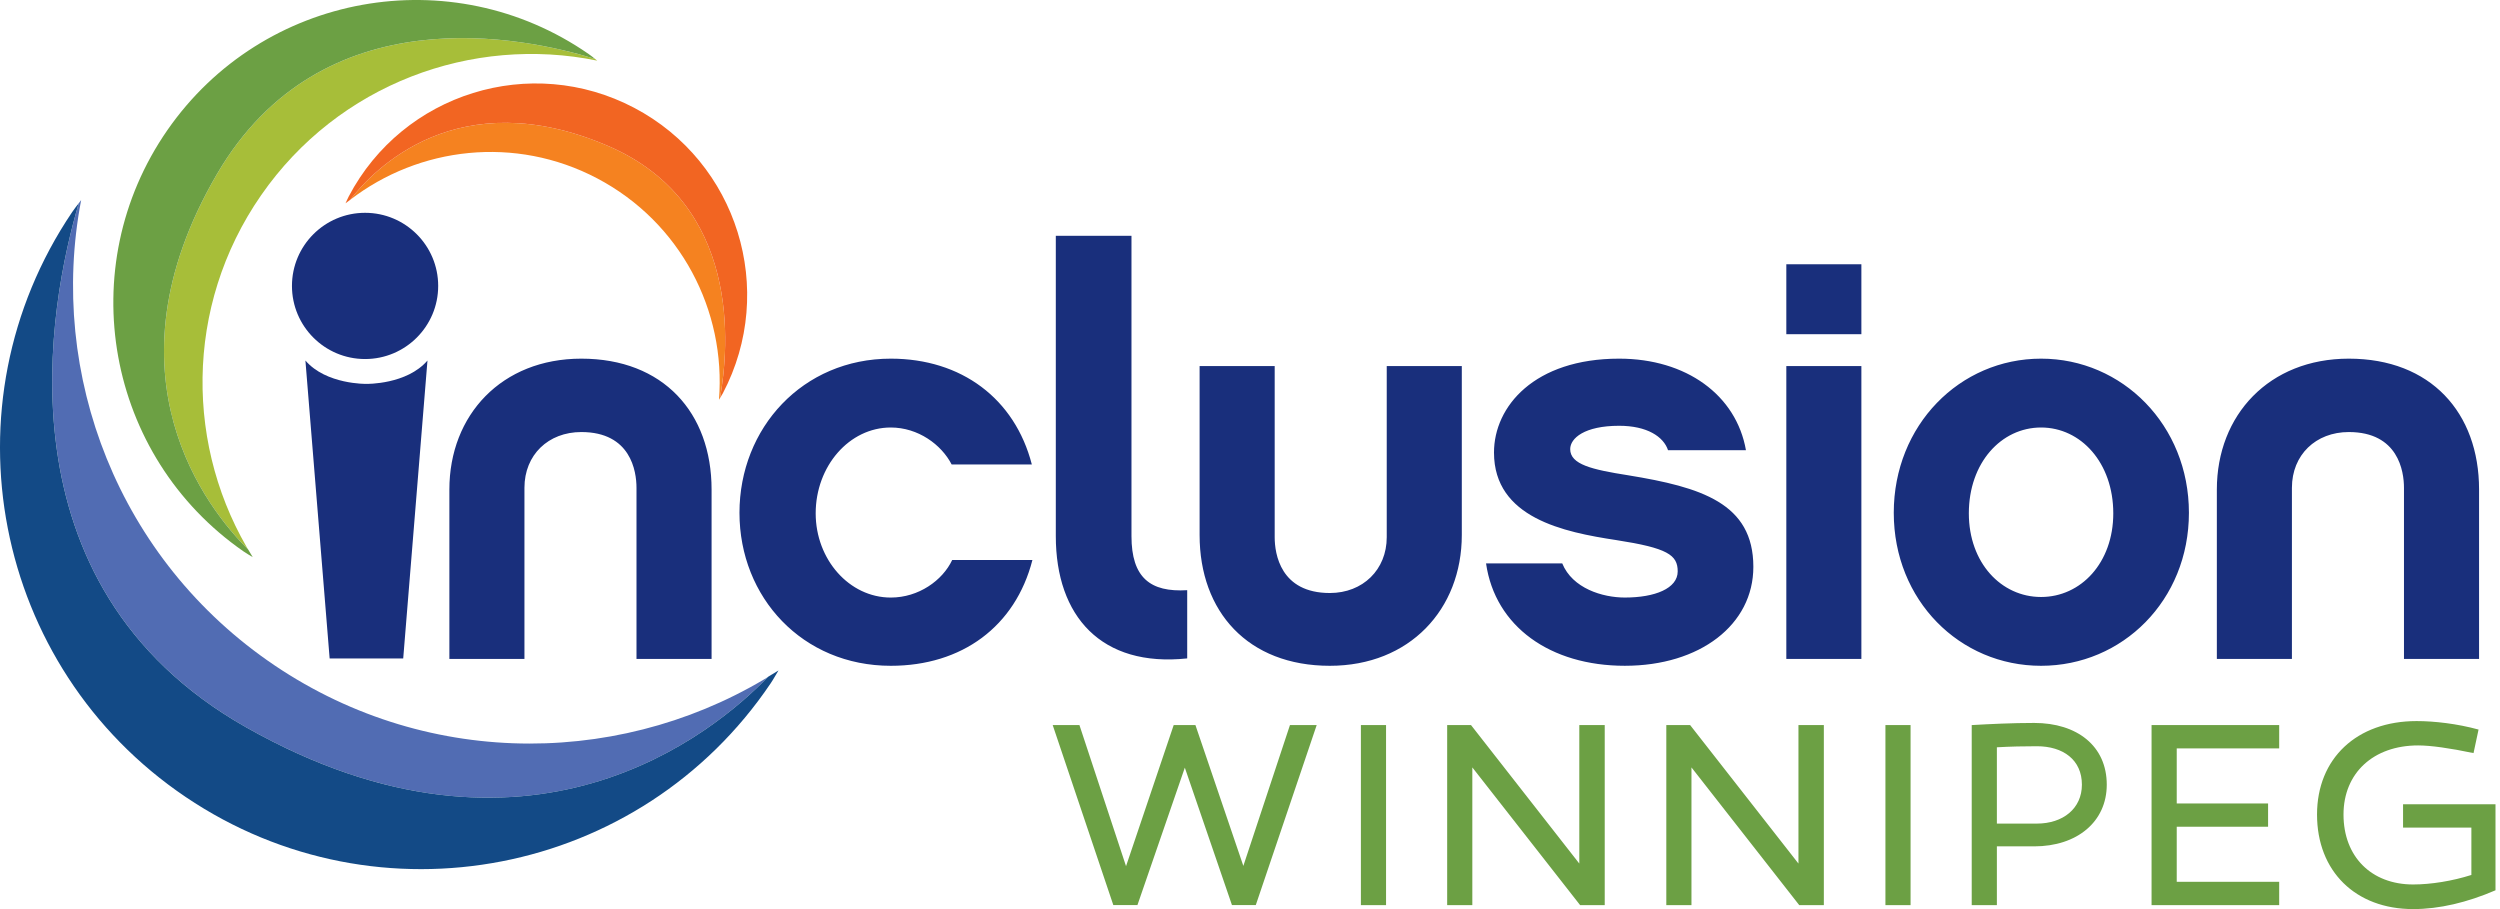
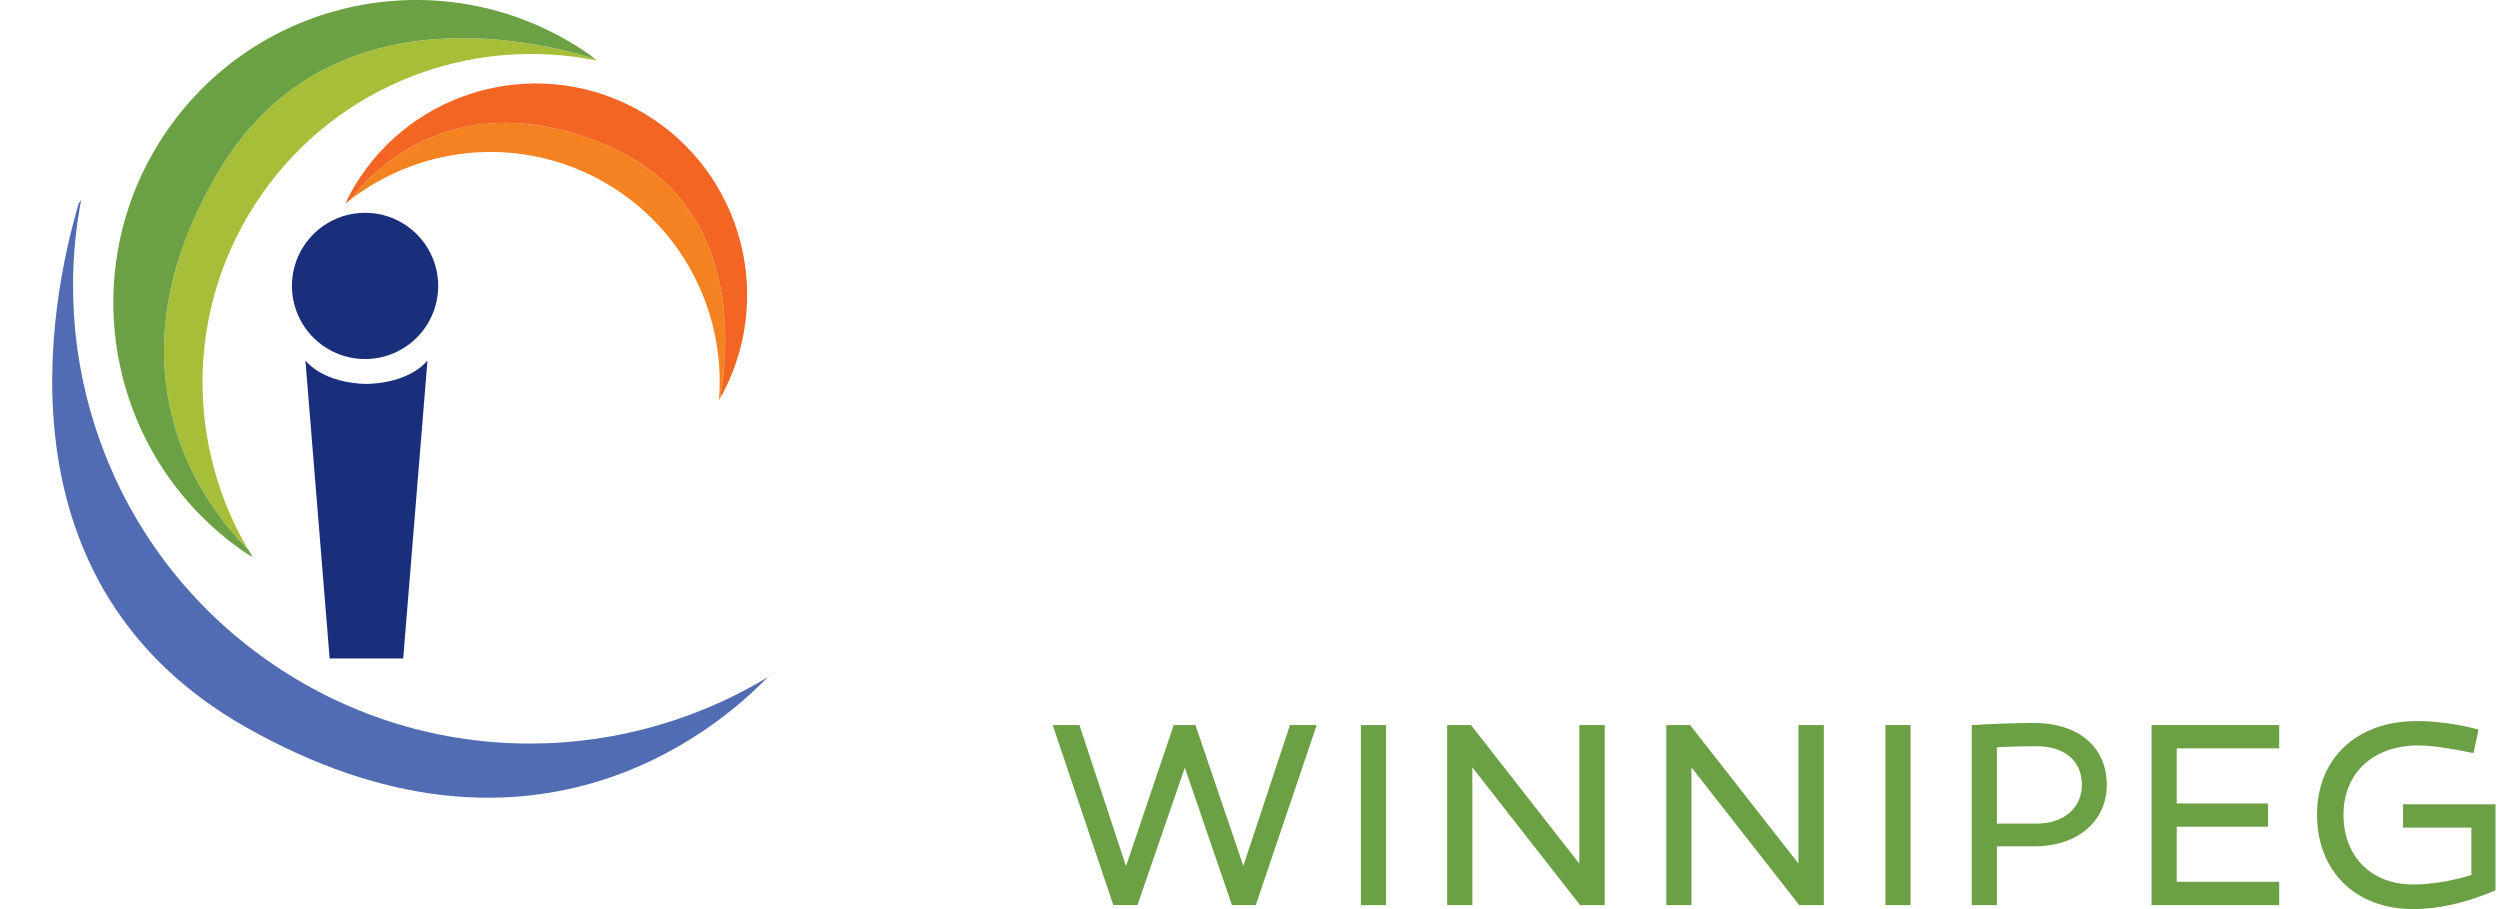
<svg xmlns="http://www.w3.org/2000/svg" width="176" height="64" viewBox="0 0 176 64" fill="none">
  <path d="M175.683 56.619H169.175V58.261H173.985V61.597C172.646 62.024 171.136 62.267 169.886 62.267C166.94 62.267 164.983 60.31 164.983 57.344C164.983 54.417 167.09 52.478 170.238 52.478C171.115 52.478 172.458 52.666 174.136 53.018L174.49 51.361C172.997 50.952 171.394 50.764 170.128 50.764C165.914 50.764 163.119 53.393 163.119 57.344C163.119 61.334 165.823 64 169.886 64C171.732 64 173.689 63.535 175.683 62.676V56.619H175.683ZM153.242 56.561V52.685H160.455V51.046H151.47V63.72H160.455V62.08H153.242V58.203H159.673V56.562H153.242V56.561ZM140.58 57.981V52.609C141.568 52.554 142.462 52.535 143.395 52.535C145.241 52.535 146.566 53.489 146.566 55.241C146.566 56.915 145.241 57.981 143.395 57.981H140.58ZM143.208 50.895C141.661 50.895 140.114 50.971 138.809 51.046V63.72H140.58V59.584H143.208C146.227 59.584 148.316 57.85 148.316 55.241C148.316 52.516 146.227 50.895 143.208 50.895ZM134.504 51.046H132.734V63.72H134.504V51.046ZM128.399 51.046H126.611V60.794L118.986 51.046H117.308V63.72H119.079V54.026L126.666 63.72H128.399V51.046ZM112.973 51.046H111.183V60.794L103.56 51.046H101.881V63.72H103.652V54.026L111.24 63.72H112.973V51.046ZM97.578 51.046H95.807V63.72H97.578V51.046ZM88.407 63.719L92.695 51.045H90.813L87.531 60.96L84.158 51.045H82.628L79.273 60.979L75.992 51.045H74.11L78.378 63.719H80.075L83.412 54.043L86.73 63.719H88.407Z" fill="#6CA044" />
-   <path d="M44.809 46.39H50.095V34.461C50.095 29.054 46.691 25.249 40.925 25.249C35.318 25.249 31.636 29.213 31.636 34.461V46.39H36.921V34.34C36.921 32.018 38.602 30.416 40.925 30.416C44.409 30.416 44.809 33.177 44.809 34.34V46.39ZM57.424 36.14C57.424 32.817 59.788 30.096 62.711 30.096C64.631 30.096 66.275 31.297 66.995 32.697H72.641C71.44 28.052 67.675 25.249 62.711 25.249C56.505 25.249 52.059 30.134 52.059 36.099C52.059 42.068 56.505 46.872 62.711 46.872C67.716 46.872 71.48 44.109 72.682 39.425H67.034C66.354 40.865 64.672 42.068 62.711 42.068C59.788 42.068 57.424 39.386 57.424 36.14ZM83.579 46.352V41.549C80.978 41.707 79.656 40.665 79.656 37.744V16.601H74.329V37.744C74.329 43.388 77.534 46.992 83.579 46.352ZM102.911 37.662V25.771H97.626V37.821C97.626 40.105 95.945 41.748 93.621 41.748C90.138 41.748 89.738 38.983 89.738 37.821V25.771H84.452V37.663C84.452 43.068 87.856 46.872 93.621 46.872C99.227 46.872 102.911 42.908 102.911 37.662ZM110.542 31.618C110.542 30.855 111.544 29.975 113.987 29.975C115.948 29.975 117.111 30.735 117.43 31.695H122.915C122.235 27.813 118.712 25.249 113.987 25.249C108.02 25.249 105.177 28.611 105.177 31.858C105.177 36.464 110.102 37.462 113.786 38.022C117.39 38.581 118.11 39.064 118.11 40.225C118.11 41.427 116.509 42.067 114.388 42.067C112.825 42.067 110.702 41.427 109.982 39.664H104.618C105.257 44.109 109.141 46.871 114.387 46.871C119.671 46.871 123.436 43.988 123.436 39.905C123.436 35.418 119.752 34.298 114.625 33.46C112.064 33.057 110.542 32.697 110.542 31.618ZM125.757 23.529H131.041V18.603H125.757V23.529ZM125.757 46.39H131.041V25.771H125.757V46.39ZM148.775 36.14C148.775 39.625 146.493 42.028 143.691 42.028C140.888 42.028 138.606 39.625 138.606 36.14C138.606 32.578 140.888 30.096 143.691 30.096C146.493 30.096 148.775 32.578 148.775 36.14ZM154.1 36.099C154.1 29.936 149.417 25.249 143.691 25.249C137.966 25.249 133.321 29.936 133.321 36.099C133.321 42.269 137.966 46.872 143.691 46.872C149.417 46.872 154.1 42.269 154.1 36.099ZM174.526 46.39V34.461C174.526 29.054 171.122 25.249 165.356 25.249C159.75 25.249 156.066 29.213 156.066 34.461V46.39H161.351V34.34C161.351 32.018 163.035 30.416 165.356 30.416C168.839 30.416 169.24 33.177 169.24 34.34V46.39H174.526V46.39Z" fill="#192F7C" />
  <path d="M25.701 25.276C28.543 25.276 30.848 22.97 30.848 20.129C30.848 17.286 28.543 14.982 25.701 14.982C22.858 14.982 20.554 17.286 20.554 20.129C20.554 22.97 22.858 25.276 25.701 25.276Z" fill="#192F7C" />
  <path d="M30.094 25.38C28.641 27.079 25.797 27.026 25.797 27.026C25.797 27.026 22.955 27.079 21.501 25.38L23.207 46.357H25.797H28.386L30.094 25.38Z" fill="#192F7C" />
  <path d="M5.074 14.937C5.222 14.717 5.384 14.514 5.545 14.305C5.384 14.514 5.222 14.717 5.074 14.937Z" fill="#526DB4" />
  <path d="M41.439 3.803C41.595 3.91 41.74 4.028 41.888 4.145C41.74 4.029 41.595 3.91 41.439 3.803Z" fill="#A8BE38" />
  <path d="M17.321 51.199C37.204 62.454 50.271 51.585 54.068 47.654C54.315 47.504 54.562 47.356 54.806 47.201C44.303 53.973 30.348 54.273 19.332 46.843C8.316 39.411 3.365 26.36 5.713 14.086C5.659 14.16 5.6 14.234 5.545 14.305C3.478 21.314 -0.449 41.141 17.321 51.199Z" fill="#516CB3" />
-   <path d="M54.067 47.654C50.271 51.585 37.204 62.45 17.32 51.199C-0.45 41.141 3.477 21.314 5.544 14.305C5.544 14.305 5.544 14.305 5.544 14.308C5.384 14.514 5.222 14.718 5.075 14.938C-4.087 28.517 -0.503 46.954 13.078 56.112C26.659 65.275 45.094 61.691 54.254 48.108C54.456 47.812 54.616 47.501 54.805 47.201C54.562 47.356 54.315 47.504 54.067 47.654Z" fill="#134A86" />
  <path d="M41.888 4.145C36.871 2.595 22.663 -0.412 15.272 12.259C7 26.436 14.685 35.924 17.471 38.69C17.577 38.869 17.683 39.05 17.793 39.225C13.025 31.618 12.943 21.589 18.384 13.743C23.825 5.901 33.249 2.467 42.044 4.269C41.991 4.228 41.941 4.187 41.888 4.145Z" fill="#A7BE39" />
  <path d="M15.273 12.259C22.664 -0.412 36.872 2.595 41.888 4.145C41.74 4.028 41.595 3.91 41.44 3.803C31.768 -2.906 18.491 -0.505 11.781 9.165C5.074 18.838 7.474 32.114 17.145 38.82C17.357 38.971 17.578 39.086 17.793 39.225C17.683 39.05 17.578 38.869 17.473 38.69C14.685 35.925 7 26.436 15.273 12.259Z" fill="#6CA044" />
  <path d="M42.8 10.271C32.232 5.73 26.307 11.921 24.652 14.068C29.501 10.335 36.265 9.518 42.035 12.553C47.934 15.658 51.116 21.896 50.615 28.145C50.704 27.99 50.804 27.845 50.887 27.686C50.827 27.802 50.756 27.913 50.687 28.022C51.335 24.415 52.208 14.315 42.8 10.271Z" fill="#F58220" />
  <path d="M44.647 7.59C37.373 3.762 28.375 6.557 24.55 13.83C24.467 13.988 24.403 14.153 24.325 14.313C24.431 14.228 24.545 14.152 24.652 14.069C26.307 11.921 32.232 5.73 42.8 10.272C52.208 14.315 51.335 24.416 50.689 28.023C50.756 27.913 50.827 27.803 50.889 27.687C54.713 20.413 51.919 11.415 44.647 7.59Z" fill="#F26522" />
</svg>